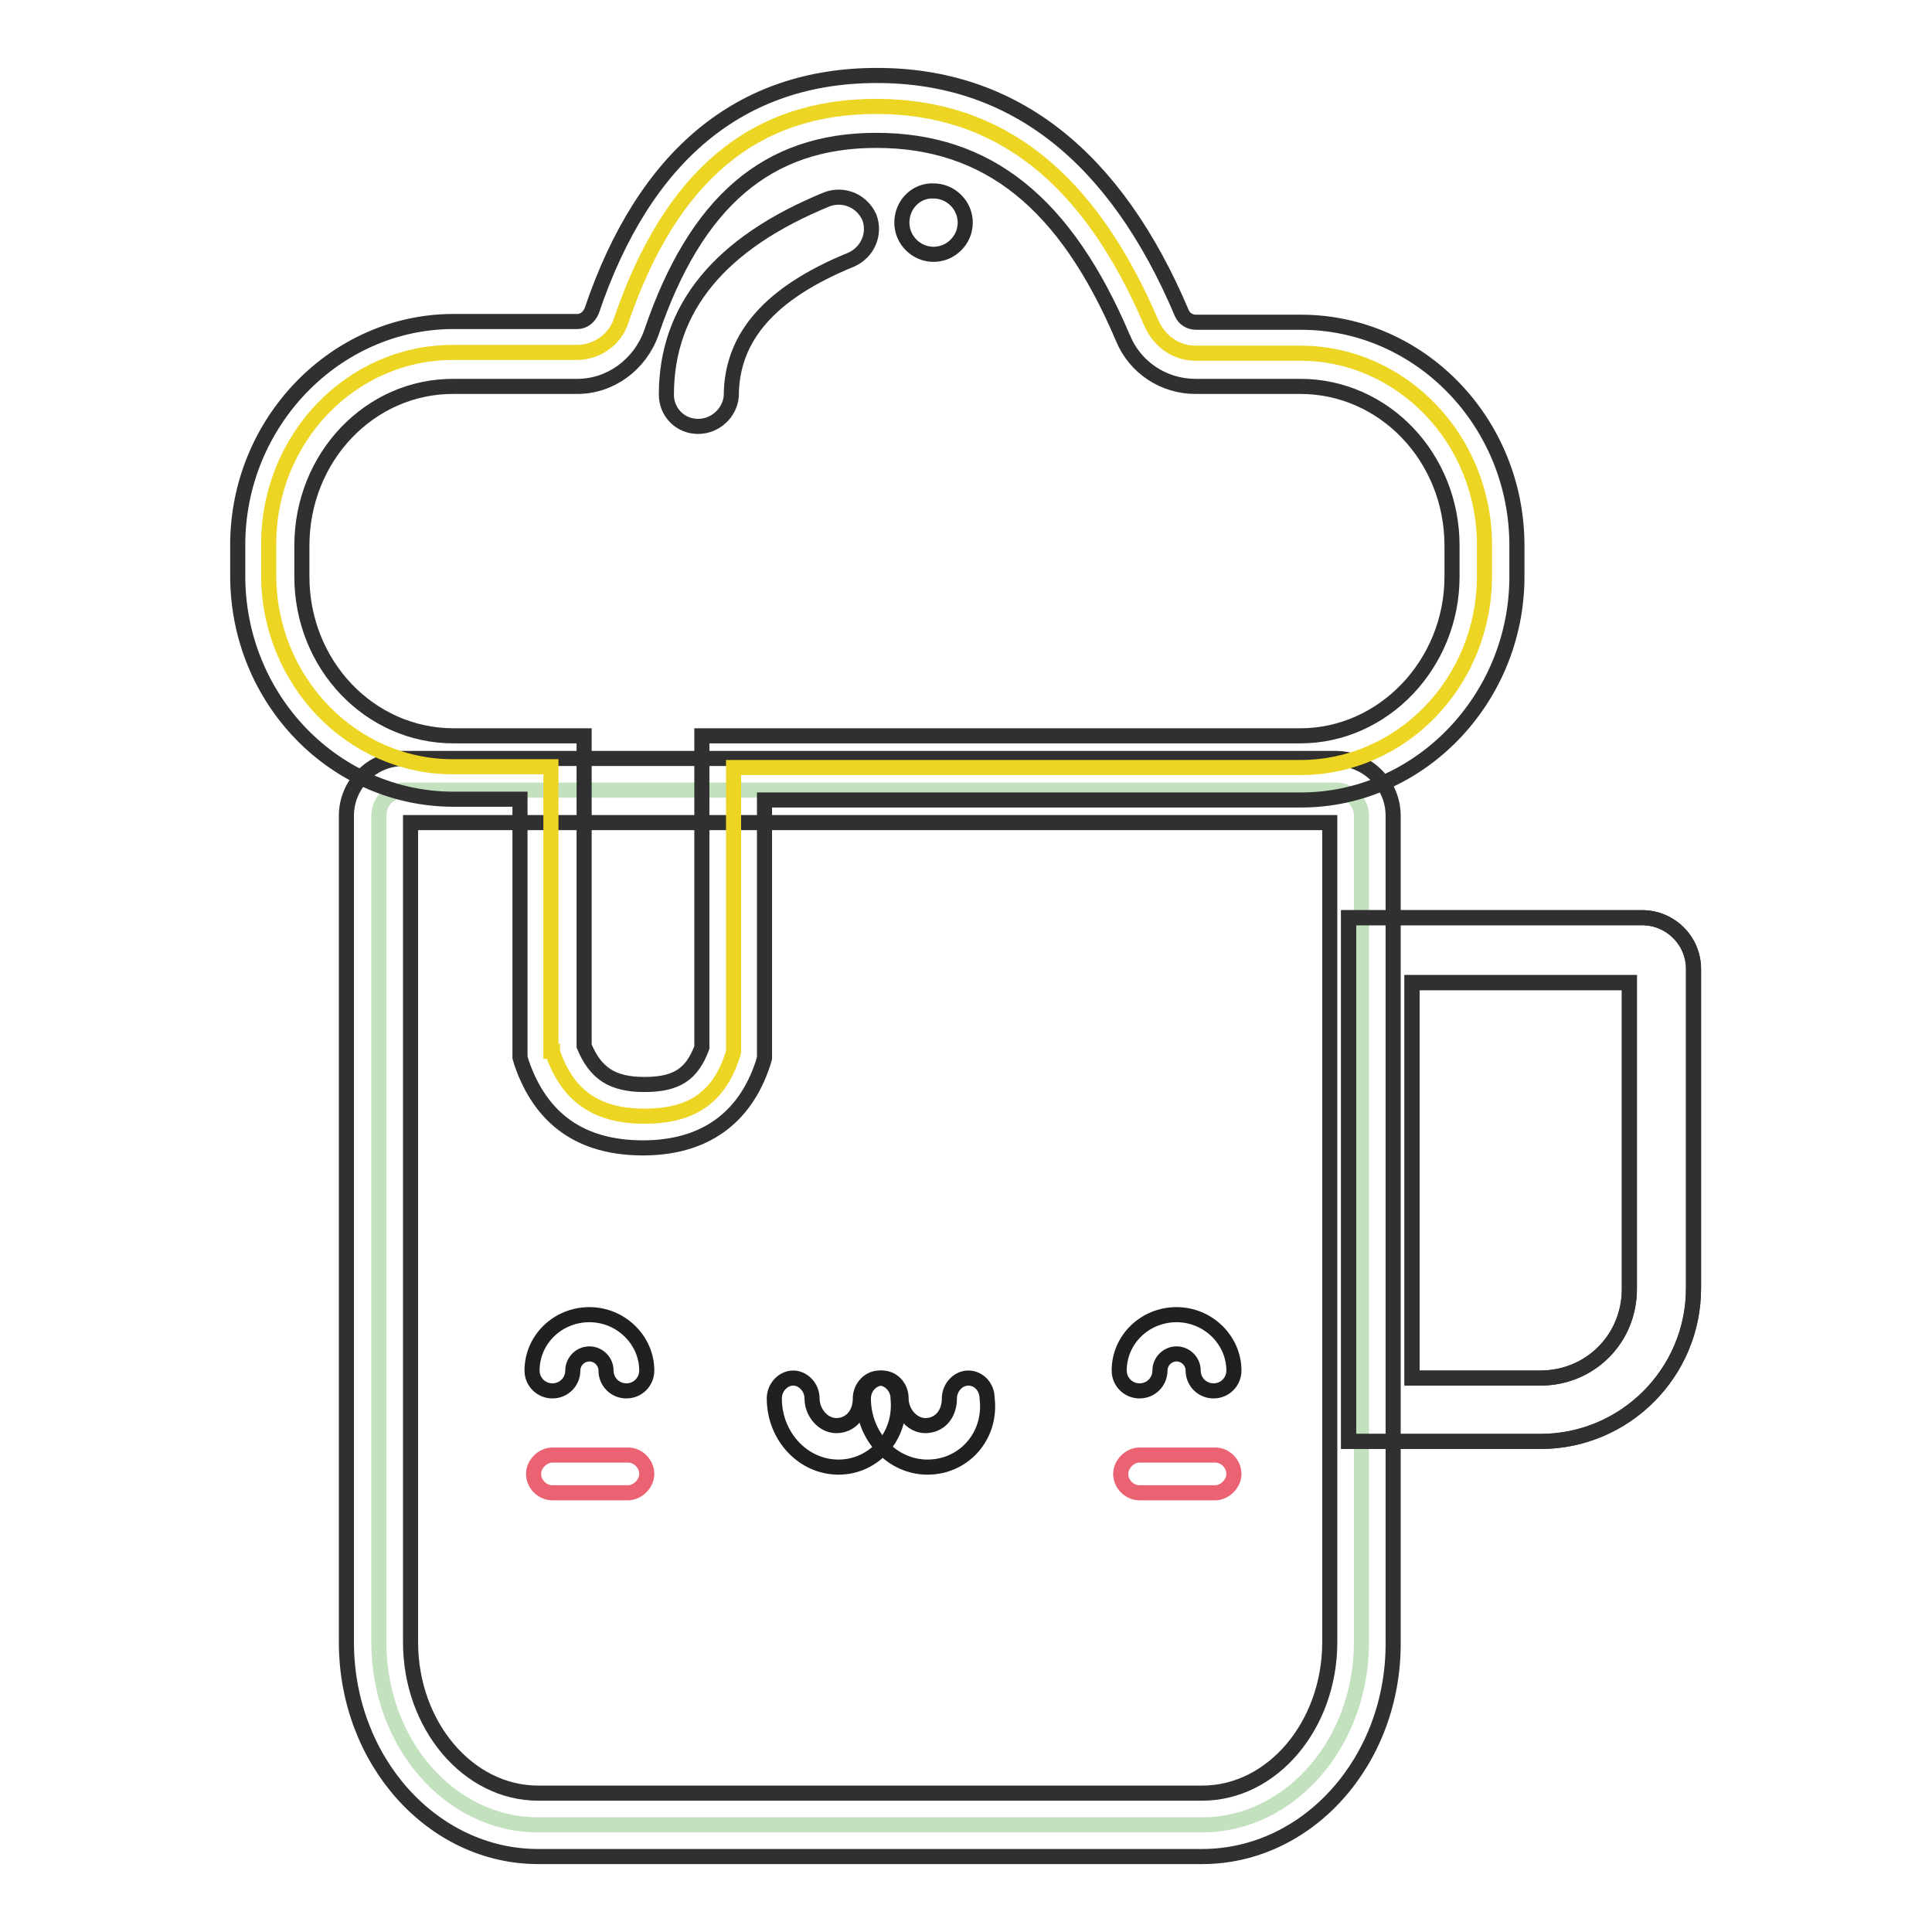
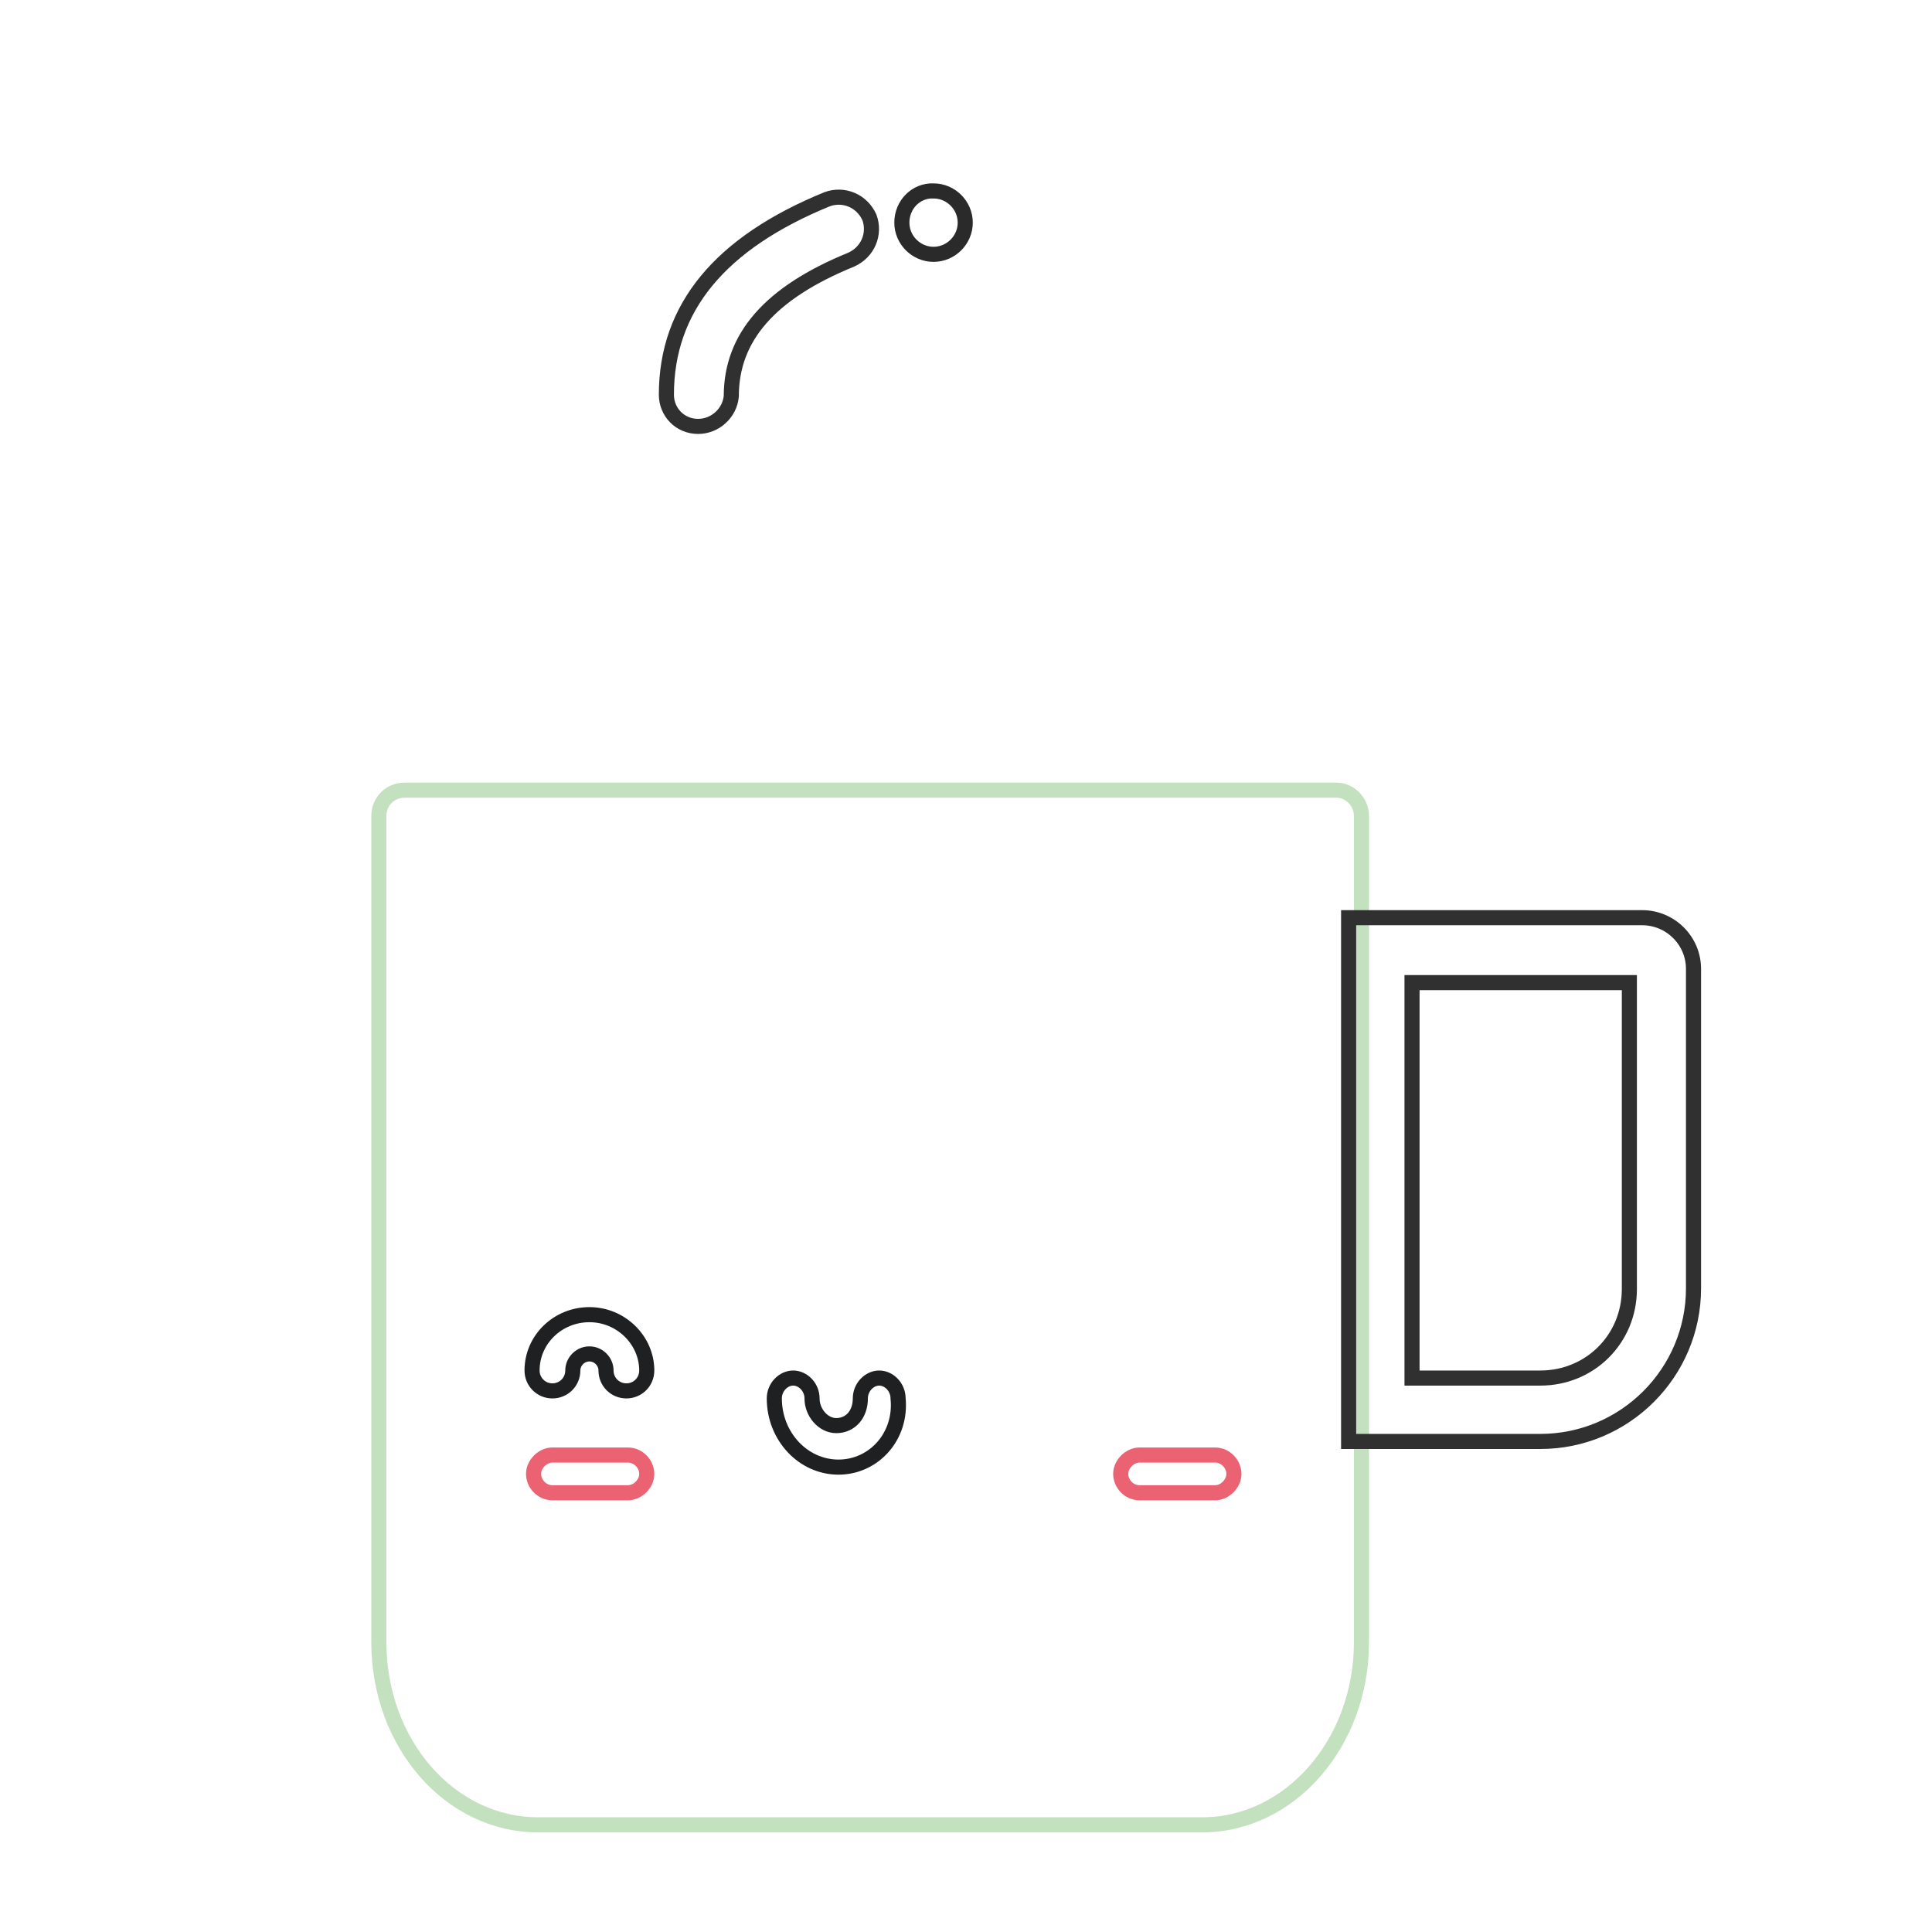
<svg xmlns="http://www.w3.org/2000/svg" version="1.1" x="0px" y="0px" viewBox="0 0 256 256" enable-background="new 0 0 256 256" xml:space="preserve">
  <g>
    <path stroke-width="2" fill-opacity="0" stroke="#c3e1bf" d="M180.4,108.1v109.5c0,13.4-9.5,24.2-21.1,24.2h-88c-11.7,0-21.1-10.8-21.1-24.2V108.1 c0-1.9,1.5-3.4,3.4-3.4h123.5C178.9,104.7,180.4,106.3,180.4,108.1L180.4,108.1z" />
-     <path stroke-width="2" fill-opacity="0" stroke="#303030" d="M159.3,246h-88c-14,0-25.4-12.7-25.4-28.4V108.1c0-4.2,3.4-7.6,7.6-7.6h123.5c4.2,0,7.6,3.4,7.6,7.6v109.5 C184.7,233.3,173.3,246,159.3,246L159.3,246z M54.4,109v108.6c0,11,7.6,20,16.9,20h88c9.3,0,16.9-9,16.9-20V109H54.4z" />
-     <path stroke-width="2" fill-opacity="0" stroke="#ecd523" d="M73.2,139.4c2,5.8,5.8,8.5,12.2,8.5c6.3,0,10-2.5,11.8-8.5v-37.7h75.1c13.4,0,24.4-11.3,24.4-25.4v-4.1 c0-14-11-25.4-24.4-25.4h-13.9c-2.5,0-4.7-1.5-5.8-3.9c-8.3-19.5-20.3-28.8-36.5-28.8c-16.1,0-27.2,9.1-33.8,28.4 c-0.8,2.5-3.2,4.2-5.9,4.2H60c-13.4,0-24.4,11.3-24.4,25.4v4.1c0,14,11,25.4,24.4,25.4h13v37.7H73.2z" />
-     <path stroke-width="2" fill-opacity="0" stroke="#303030" d="M85.2,152.1c-8.1,0-13.5-3.7-16.1-11.3l-0.2-0.7v-34.2h-8.8c-15.7,0-28.6-13.2-28.6-29.6v-4.1 c0-16.2,12.9-29.6,28.6-29.6h16.4c0.8,0,1.5-0.5,1.9-1.4C85.4,20.5,98.2,10,116.2,10c18.1,0,31.6,10.7,40.4,31.5 c0.3,0.7,1,1.2,1.9,1.2h13.9c15.7,0,28.6,13.2,28.6,29.6v4.1c0,16.2-12.9,29.6-28.6,29.6h-71.1v34.2l-0.2,0.7 C98.7,148.2,93.3,152.1,85.2,152.1z M77.4,138.6c1.5,3.6,3.7,5.1,8,5.1s6.3-1.4,7.6-4.9V97.5h79.3c11,0,20.1-9.5,20.1-21.1v-4.1 c0-11.7-9-21.1-20.1-21.1h-13.9c-4.2,0-8-2.5-9.6-6.4c-7.6-17.9-17.9-26.2-32.7-26.2c-14.4,0-23.9,8.1-29.8,25.5 c-1.5,4.2-5.4,7.1-9.8,7.1H60.2C49,51.1,40,60.6,40,72.3v4.1c0,11.7,9,21.1,20.1,21.1h17.3V138.6z" />
    <path stroke-width="2" fill-opacity="0" stroke="#eb6272" d="M161,197.8h-10c-1.4,0-2.5-1.2-2.5-2.5s1.2-2.5,2.5-2.5h10c1.4,0,2.5,1.2,2.5,2.5S162.3,197.8,161,197.8z" />
    <path stroke-width="2" fill-opacity="0" stroke="#1f2021" d="M111.1,194.4c-4.7,0-8.5-4.1-8.5-9.1c0-1.5,1.2-2.7,2.5-2.7s2.5,1.2,2.5,2.7c0,1.9,1.5,3.6,3.2,3.6 c1.9,0,3.2-1.5,3.2-3.6c0-1.5,1.2-2.7,2.5-2.7s2.5,1.2,2.5,2.7C119.5,190.3,115.8,194.4,111.1,194.4z" />
-     <path stroke-width="2" fill-opacity="0" stroke="#1f2021" d="M122.9,194.4c-4.7,0-8.5-4.1-8.5-9.1c0-1.5,1.2-2.7,2.5-2.7c1.4,0,2.5,1.2,2.5,2.7c0,1.9,1.5,3.6,3.2,3.6 c1.9,0,3.2-1.5,3.2-3.6c0-1.5,1.2-2.7,2.5-2.7c1.4,0,2.5,1.2,2.5,2.7C131.4,190.3,127.7,194.4,122.9,194.4z M160.8,184.3 c-1.5,0-2.7-1.2-2.7-2.7c0-1.2-1-2.2-2.2-2.2c-1.2,0-2.2,1-2.2,2.2c0,1.5-1.2,2.7-2.7,2.7c-1.5,0-2.7-1.2-2.7-2.7 c0-4.1,3.4-7.4,7.6-7.4c4.2,0,7.6,3.4,7.6,7.4C163.5,183.1,162.3,184.3,160.8,184.3z" />
    <path stroke-width="2" fill-opacity="0" stroke="#eb6272" d="M83.2,197.8h-10c-1.4,0-2.5-1.2-2.5-2.5s1.2-2.5,2.5-2.5h10c1.4,0,2.5,1.2,2.5,2.5S84.5,197.8,83.2,197.8z" />
    <path stroke-width="2" fill-opacity="0" stroke="#1f2021" d="M83,184.3c-1.5,0-2.7-1.2-2.7-2.7c0-1.2-1-2.2-2.2-2.2c-1.2,0-2.2,1-2.2,2.2c0,1.5-1.2,2.7-2.7,2.7 c-1.5,0-2.7-1.2-2.7-2.7c0-4.1,3.4-7.4,7.6-7.4c4.2,0,7.6,3.4,7.6,7.4C85.7,183.1,84.5,184.3,83,184.3z" />
-     <path stroke-width="2" fill-opacity="0" stroke="#383838" d="M204.1,191h-25.4v-69.4h38.9c3.7,0,6.8,3,6.8,6.8v42.3C224.4,181.9,215.3,191,204.1,191z M187.2,182.6h16.9 c6.6,0,11.8-5.2,11.8-11.8v-40.6h-28.8V182.6z" />
    <path stroke-width="2" fill-opacity="0" stroke="#303030" d="M204.1,191h-25.4v-69.4h38.9c3.7,0,6.8,3,6.8,6.8v42.3C224.4,181.9,215.3,191,204.1,191z M187.2,182.6h16.9 c6.6,0,11.8-5.2,11.8-11.8v-40.6h-28.8V182.6z" />
    <path stroke-width="2" fill-opacity="0" stroke="#2f302f" d="M92.5,56.5c-2.4,0-4.2-1.9-4.2-4.2c0-11.5,7.1-20.1,21.3-25.9c2.2-0.8,4.6,0.2,5.6,2.4 c0.8,2.2-0.2,4.6-2.4,5.6c-10.8,4.4-15.9,10.3-15.9,18.1C96.7,54.7,94.8,56.5,92.5,56.5z" />
    <path stroke-width="2" fill-opacity="0" stroke="#2a2a2a" d="M119.5,29.5c0,2.3,1.9,4.2,4.2,4.2c2.3,0,4.2-1.9,4.2-4.2c0,0,0,0,0,0c0-2.3-1.9-4.2-4.2-4.2 C121.4,25.2,119.5,27.1,119.5,29.5z" />
  </g>
</svg>